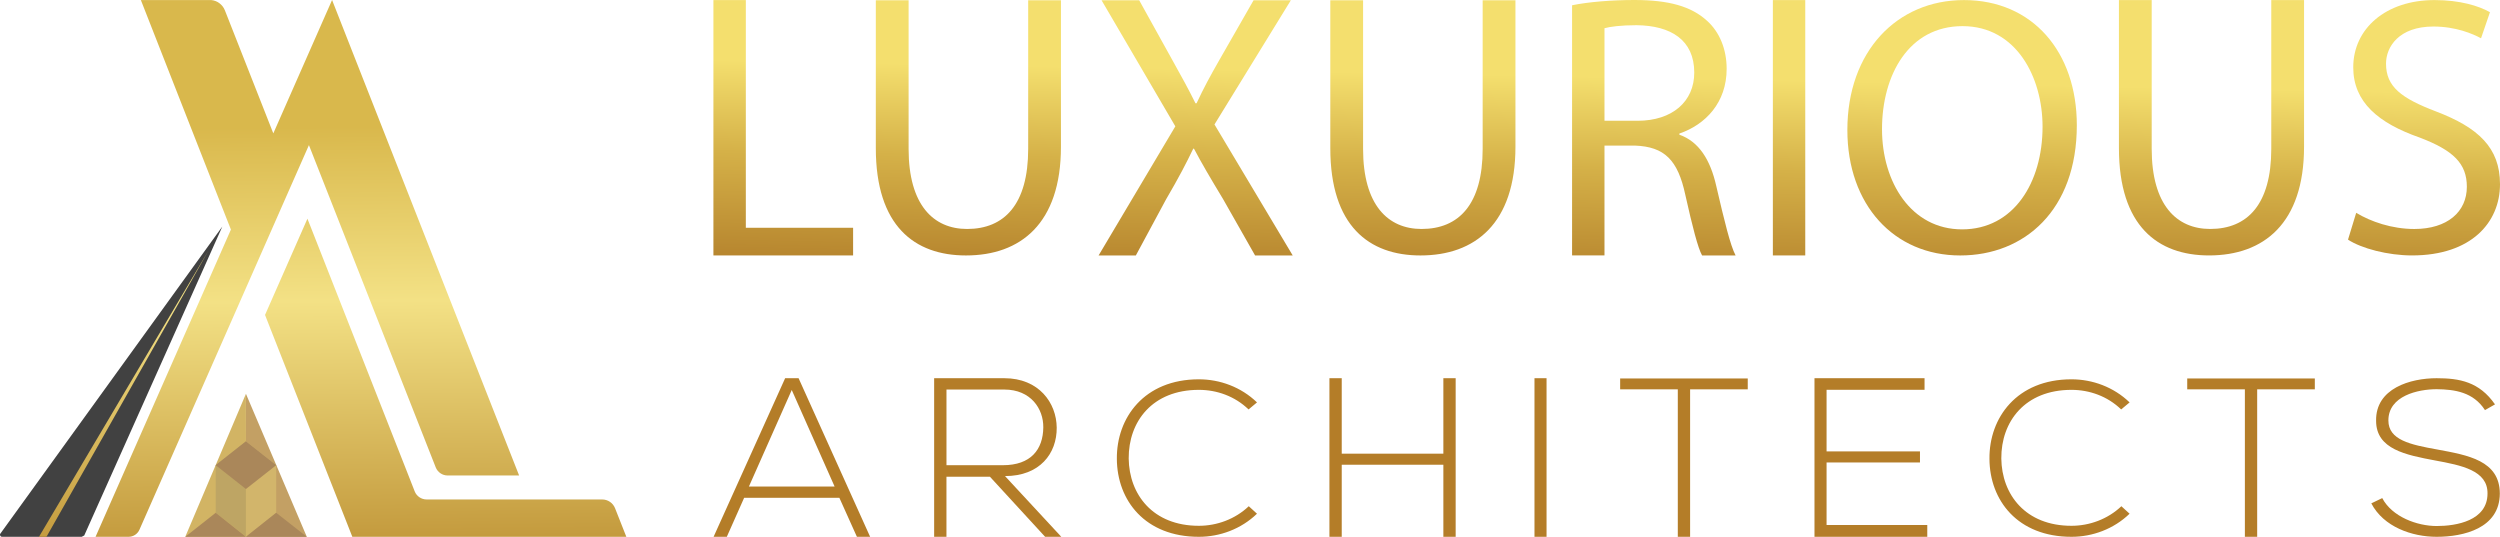
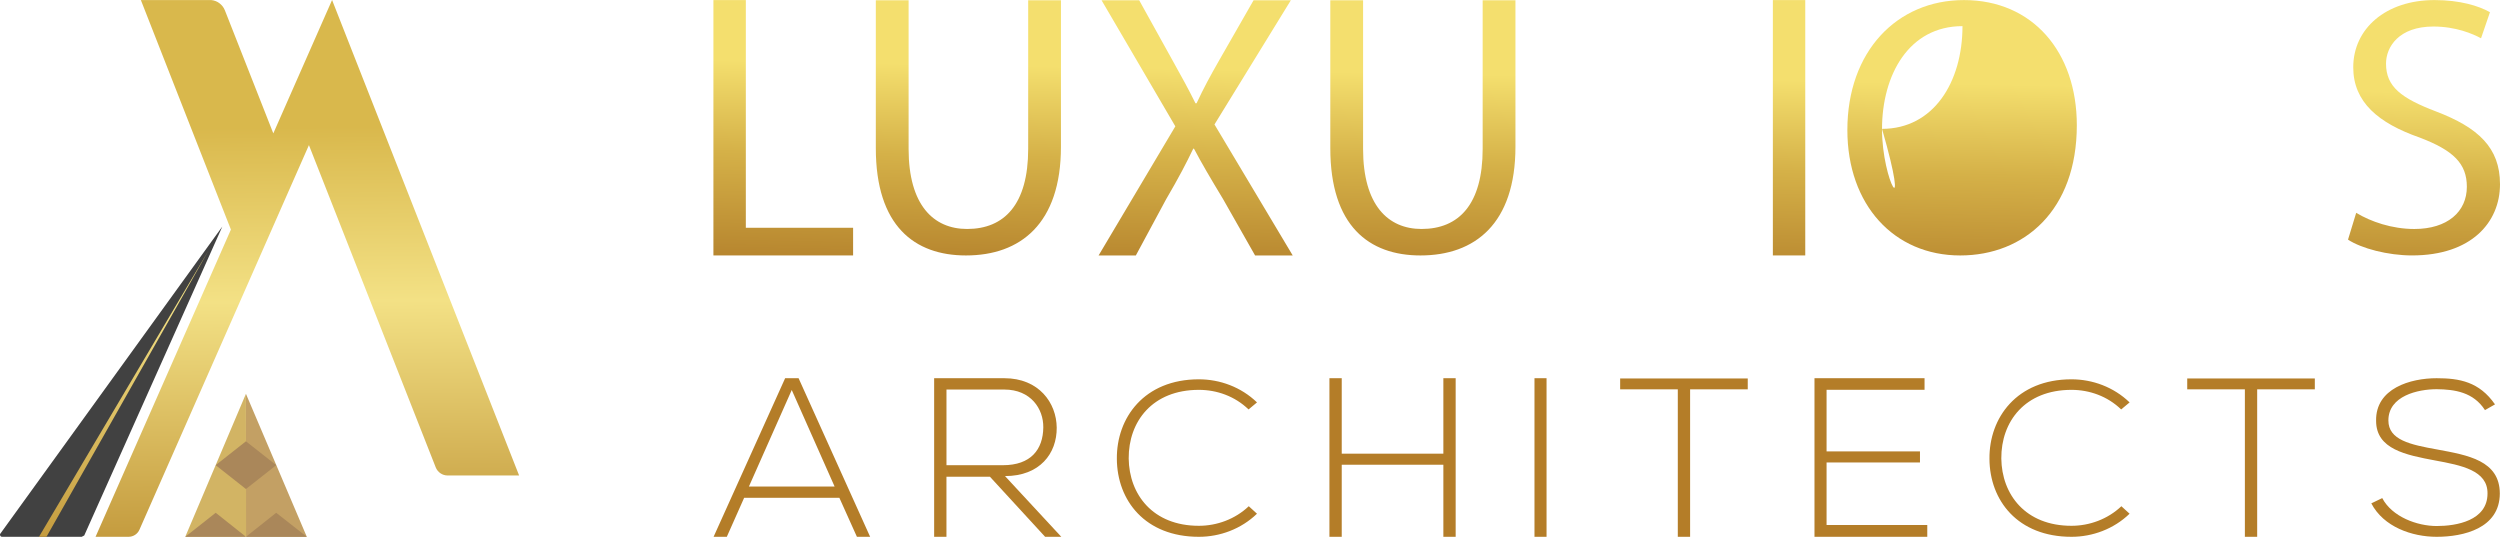
<svg xmlns="http://www.w3.org/2000/svg" version="1.1" id="Layer_1" x="0px" y="0px" viewBox="0 0 1389.9 298.44" style="enable-background:new 0 0 1389.9 298.44;" xml:space="preserve">
  <style type="text/css">
	.st0{fill:url(#SVGID_1_);}
	.st1{fill:url(#SVGID_00000097474570879055293940000000876429508115366786_);}
	.st2{fill:url(#SVGID_00000183218478934977097860000013227229503040086183_);}
	.st3{fill:url(#SVGID_00000028292676569771121470000007332994334012933521_);}
	.st4{fill:url(#SVGID_00000159460664920297287510000006738635864012191662_);}
	.st5{fill:url(#SVGID_00000051374812476452514200000001514444596317671552_);}
	.st6{fill:url(#SVGID_00000093868279674230846100000000967607522972374156_);}
	.st7{fill:url(#SVGID_00000136410950534303559690000000883396403045266576_);}
	.st8{fill:url(#SVGID_00000114771281585906195270000003872892236324145826_);}
	.st9{fill:#B47D28;}
	.st10{fill:#414141;}
	.st11{fill:url(#SVGID_00000148653728902217373520000015571217144119078808_);}
	.st12{fill:url(#XMLID_00000039133075201302168090000014613826537080603804_);}
	.st13{fill:url(#XMLID_00000182489110980084882050000009314705502182652547_);}
	.st14{fill:#301437;}
	.st15{fill:#C3A064;}
	.st16{fill:#D2B464;}
	.st17{fill:#BEA564;}
	.st18{fill:#D2B56B;}
	.st19{fill:#AA875A;}
</style>
  <g>
    <g>
      <g>
        <linearGradient id="SVGID_1_" gradientUnits="userSpaceOnUse" x1="434.041" y1="146.342" x2="436.159" y2="34.107">
          <stop offset="0" style="stop-color:#B5832D" />
          <stop offset="0.549" style="stop-color:#D5B148" />
          <stop offset="1" style="stop-color:#F4DF6E" />
        </linearGradient>
        <polygon class="st0" points="396.63,0.04 414.65,0.04 414.65,126.63 474.29,126.63 474.29,142.01 396.63,142.01    " />
        <linearGradient id="SVGID_00000016759754601583884350000011925555596193669764_" gradientUnits="userSpaceOnUse" x1="536.372" y1="148.273" x2="538.49" y2="36.038">
          <stop offset="0" style="stop-color:#B5832D" />
          <stop offset="0.549" style="stop-color:#D5B148" />
          <stop offset="1" style="stop-color:#F4DF6E" />
        </linearGradient>
        <path style="fill:url(#SVGID_00000016759754601583884350000011925555596193669764_);" d="M571.63,0.15v82.63     c0,30.86-13.25,44.52-33.97,44.52c-18.64,0-32.51-13.25-32.51-44.52V0.15h-18.23v82.22c0,43.29,21.54,59.65,50.12,59.65     c30.24,0,52.81-17.61,52.81-60.48V0.15H571.63z" />
        <linearGradient id="SVGID_00000182515479816560456910000004882730055584162736_" gradientUnits="userSpaceOnUse" x1="664.053" y1="150.682" x2="666.171" y2="38.447">
          <stop offset="0" style="stop-color:#B5832D" />
          <stop offset="0.549" style="stop-color:#D5B148" />
          <stop offset="1" style="stop-color:#F4DF6E" />
        </linearGradient>
        <path style="fill:url(#SVGID_00000182515479816560456910000004882730055584162736_);" d="M696.93,0.16l-19.05,33.26     c-5.18,9.05-8.7,15.57-12.63,23.99h-0.62c-3.73-7.58-7.66-14.73-12.84-23.99L633.35,0.16h-20.92l41.01,70.08l-42.66,71.77h20.71     l16.78-31.15c7.25-12.41,11.18-19.99,15.12-28.2h0.41c4.35,8.21,8.91,16,16.16,27.99l17.81,31.36h20.92l-43.49-72.82l42.45-69.03     H696.93z" />
        <linearGradient id="SVGID_00000142172136310750815660000002632558479878422719_" gradientUnits="userSpaceOnUse" x1="788.954" y1="153.038" x2="791.072" y2="40.803">
          <stop offset="0" style="stop-color:#B5832D" />
          <stop offset="0.549" style="stop-color:#D5B148" />
          <stop offset="1" style="stop-color:#F4DF6E" />
        </linearGradient>
        <path style="fill:url(#SVGID_00000142172136310750815660000002632558479878422719_);" d="M824.3,0.15v82.63     c0,30.86-13.25,44.52-33.97,44.52c-18.64,0-32.51-13.25-32.51-44.52V0.15H739.6v82.22c0,43.29,21.54,59.65,50.12,59.65     c30.24,0,52.81-17.61,52.81-60.48V0.15H824.3z" />
        <linearGradient id="SVGID_00000032609383289955624220000003343151815585886363_" gradientUnits="userSpaceOnUse" x1="917.898" y1="155.471" x2="920.016" y2="43.236">
          <stop offset="0" style="stop-color:#B5832D" />
          <stop offset="0.549" style="stop-color:#D5B148" />
          <stop offset="1" style="stop-color:#F4DF6E" />
        </linearGradient>
-         <path style="fill:url(#SVGID_00000032609383289955624220000003343151815585886363_);" d="M892.03,15.69     c2.9-0.84,9.11-1.68,17.81-1.68c19.05,0.21,32.1,8.16,32.1,26.36c0,16.1-12.22,26.77-31.48,26.77h-18.43V15.69z M874.01,2.93     v139.08h18.02V80.94h16.98c16.36,0.63,23.81,7.95,27.96,27.4c3.93,17.57,7.04,29.7,9.32,33.67h18.63     c-2.89-5.44-6.21-19.03-10.77-38.69c-3.31-14.64-9.73-24.67-20.5-28.44v-0.63c14.7-5.02,26.3-17.36,26.3-35.98     c0-10.88-3.93-20.5-10.97-26.77C940.28,3.56,927.85,0,908.59,0C896.17,0,883.12,1.05,874.01,2.93" />
        <linearGradient id="SVGID_00000064343977253174539680000010918194197317895100_" gradientUnits="userSpaceOnUse" x1="993.025" y1="156.889" x2="995.143" y2="44.654">
          <stop offset="0" style="stop-color:#B5832D" />
          <stop offset="0.549" style="stop-color:#D5B148" />
          <stop offset="1" style="stop-color:#F4DF6E" />
        </linearGradient>
        <rect x="985.64" y="0.04" style="fill:url(#SVGID_00000064343977253174539680000010918194197317895100_);" width="18.01" height="141.97" />
        <linearGradient id="SVGID_00000081638131281777490070000015865061702958055555_" gradientUnits="userSpaceOnUse" x1="1089.192" y1="158.703" x2="1091.31" y2="46.468">
          <stop offset="0" style="stop-color:#B5832D" />
          <stop offset="0.549" style="stop-color:#D5B148" />
          <stop offset="1" style="stop-color:#F4DF6E" />
        </linearGradient>
-         <path style="fill:url(#SVGID_00000081638131281777490070000015865061702958055555_);" d="M1046.32,71.84     c0-30.19,14.91-57.31,44.74-57.31c30.03,0,44.52,28.55,44.52,55.88c0,31.21-16.15,57.11-44.73,57.11     C1062.47,127.52,1046.32,101.21,1046.32,71.84 M1027.06,72.25c0,41.61,25.89,69.77,62.75,69.77c35.62,0,64.82-25.09,64.82-72.42     c0-40.79-24.65-69.56-62.75-69.56C1054.6,0.04,1027.06,28.6,1027.06,72.25" />
+         <path style="fill:url(#SVGID_00000081638131281777490070000015865061702958055555_);" d="M1046.32,71.84     c0-30.19,14.91-57.31,44.74-57.31c0,31.21-16.15,57.11-44.73,57.11     C1062.47,127.52,1046.32,101.21,1046.32,71.84 M1027.06,72.25c0,41.61,25.89,69.77,62.75,69.77c35.62,0,64.82-25.09,64.82-72.42     c0-40.79-24.65-69.56-62.75-69.56C1054.6,0.04,1027.06,28.6,1027.06,72.25" />
        <linearGradient id="SVGID_00000047061687354452383720000011274736931809787570_" gradientUnits="userSpaceOnUse" x1="1227.242" y1="161.308" x2="1229.359" y2="49.073">
          <stop offset="0" style="stop-color:#B5832D" />
          <stop offset="0.549" style="stop-color:#D5B148" />
          <stop offset="1" style="stop-color:#F4DF6E" />
        </linearGradient>
-         <path style="fill:url(#SVGID_00000047061687354452383720000011274736931809787570_);" d="M1262.74,0.05v82.69     c0,30.88-13.25,44.55-33.97,44.55c-18.63,0-32.51-13.26-32.51-44.55V0.05h-18.22v82.27c0,43.31,21.54,59.69,50.11,59.69     c30.24,0,52.81-17.62,52.81-60.51V0.05H1262.74z" />
        <linearGradient id="SVGID_00000117646614678698903030000006272612587725908644_" gradientUnits="userSpaceOnUse" x1="1346.797" y1="163.564" x2="1348.915" y2="51.329">
          <stop offset="0" style="stop-color:#B5832D" />
          <stop offset="0.549" style="stop-color:#D5B148" />
          <stop offset="1" style="stop-color:#F4DF6E" />
        </linearGradient>
        <path style="fill:url(#SVGID_00000117646614678698903030000006272612587725908644_);" d="M1308.31,37.43     c0,19.4,14.08,31.05,36.86,39.02c18.85,7.15,26.3,14.5,26.3,27.37c0,13.89-10.77,23.49-29.21,23.49     c-12.42,0-24.23-4.09-32.31-8.99l-4.55,14.91c7.46,4.9,22.16,8.78,35.62,8.78c32.94,0,48.88-18.38,48.88-39.62     c0-20.23-12.01-31.46-35.62-40.45c-19.26-7.35-27.75-13.69-27.75-26.56c0-9.39,7.25-20.63,26.31-20.63     c12.63,0,21.95,4.08,26.51,6.53l4.97-14.5c-6.21-3.48-16.56-6.74-30.86-6.74C1326.32,0.05,1308.31,15.99,1308.31,37.43" />
      </g>
      <g>
        <path class="st9" d="M440.18,216.82L464,270.48h-47.63L440.18,216.82z M436.51,210.27l-39.78,88.17h7.35l9.63-21.67h52.95     l9.75,21.67h7.35l-39.78-88.17H436.51z" />
        <path class="st9" d="M526.19,216.57h32.18c14.69,0,21.79,10.71,21.66,21.03c-0.13,12.35-6.97,21.03-22.42,21.03h-31.41V216.57z      M519.35,210.27v88.17h6.84v-33.38h24.19l30.66,33.38h8.99l-31.29-33.76c19.38,0,28.88-12.59,28.75-26.95     c-0.13-13.73-9.88-27.46-29.13-27.46H519.35z" />
        <path class="st9" d="M620.93,255.15c0.13,23.11,15.71,43.29,45.6,43.29c11.65,0,23.44-4.28,32.3-12.84l-4.56-4.16     c-7.6,7.21-17.74,10.88-27.74,10.88c-25.59,0-38.76-17.37-39.02-37.42c-0.13-20.55,13.18-38.16,39.02-38.16     c10.01,0,20.02,3.55,27.62,10.89l4.69-3.91c-8.86-8.56-20.65-12.84-32.3-12.84C636.13,210.88,620.68,232.28,620.93,255.15" />
        <polygon class="st9" points="802.45,210.27 802.45,252.22 745.95,252.22 745.95,210.27 739.11,210.27 739.11,298.44      745.95,298.44 745.95,258.39 802.45,258.39 802.45,298.44 809.29,298.44 809.29,210.27    " />
        <rect x="853.11" y="210.27" class="st9" width="6.71" height="88.17" />
        <polygon class="st9" points="900.74,210.4 900.74,216.45 932.79,216.45 932.79,298.44 939.63,298.44 939.63,216.45      971.68,216.45 971.68,210.4    " />
        <polygon class="st9" points="1008.78,210.27 1008.78,298.44 1071.49,298.44 1071.49,291.89 1015.5,291.89 1015.5,257.13      1067.43,257.13 1067.43,250.96 1015.5,250.96 1015.5,216.7 1069.97,216.7 1069.97,210.27    " />
        <path class="st9" d="M1106.06,255.15c0.13,23.11,15.71,43.29,45.6,43.29c11.66,0,23.44-4.28,32.3-12.84l-4.56-4.16     c-7.6,7.21-17.74,10.88-27.74,10.88c-25.59,0-38.76-17.37-39.01-37.42c-0.13-20.55,13.17-38.16,39.01-38.16     c10.01,0,20.02,3.55,27.62,10.89l4.69-3.91c-8.87-8.56-20.65-12.84-32.3-12.84C1121.26,210.88,1105.81,232.28,1106.06,255.15" />
        <polygon class="st9" points="1216.01,210.4 1216.01,216.45 1248.06,216.45 1248.06,298.44 1254.9,298.44 1254.9,216.45      1286.95,216.45 1286.95,210.4    " />
        <path class="st9" d="M1321.02,233.99c0,15.78,16.59,18.96,32.81,22.01c14.57,2.69,29.26,5.5,29.13,18.35     c0,15.16-17.35,18.1-28.25,18.1s-24.83-5.13-30.28-15.53l-6.08,2.93c6.84,13.09,22.55,18.59,36.36,18.59     c14.82,0,34.96-4.65,35.09-23.97c0-18.47-17.74-21.4-34.84-24.58c-14.95-2.69-27.11-5.26-27.11-16.14     c0-13.7,16.47-17.37,26.85-17.37c10.01,0.12,20.39,1.59,26.85,11.62l5.57-3.18c-8.74-12.6-19.76-14.55-32.43-14.55     C1340.14,210.26,1320.64,215.89,1321.02,233.99" />
      </g>
    </g>
    <g>
      <path id="XMLID_18_" class="st10" d="M46.84,297.7l76.77-171.75L0.21,296.66c-0.54,0.74-0.01,1.78,0.91,1.78h14.91h29.4" />
      <g>
        <linearGradient id="SVGID_00000070837105012890034800000004205311311556914876_" gradientUnits="userSpaceOnUse" x1="248.422" y1="309.263" x2="246.304" y2="69.969">
          <stop offset="0" style="stop-color:#C09538" />
          <stop offset="0.595" style="stop-color:#F3E185" />
          <stop offset="1" style="stop-color:#D9B84C" />
        </linearGradient>
-         <path style="fill:url(#SVGID_00000070837105012890034800000004205311311556914876_);" d="M348.22,298.44H195.88l-8.17-20.76     l-5.55-14.08L174,242.84l-16.55-42.04l-7.61-19.35l-2.49-6.36l23.57-53.5l2.51,6.36l18.97,48.23l26.23,66.66l8.17,20.76     l3.75,9.57c1.06,2.72,3.71,4.51,6.64,4.51h97.6c3.16,0,6.01,1.94,7.17,4.9L348.22,298.44z" />
        <linearGradient id="XMLID_00000173131908181768015430000013315034060720681637_" gradientUnits="userSpaceOnUse" x1="171.127" y1="309.947" x2="169.01" y2="70.653">
          <stop offset="0" style="stop-color:#C09538" />
          <stop offset="0.595" style="stop-color:#F3E185" />
          <stop offset="1" style="stop-color:#D9B84C" />
        </linearGradient>
        <path id="XMLID_93_" style="fill:url(#XMLID_00000173131908181768015430000013315034060720681637_);" d="M161.05,53.49     l-9.1,20.67l-6.11-15.54L125.01,5.71c-1.25-3.17-4.3-5.43-7.72-5.69H78.31l43.96,112.08l6.11,15.54L70.1,259.9l-2.05,4.65     l-14.93,33.89h18.35c2.62,0,5-1.54,6.05-3.94l15.25-34.6l8.17-18.53l38.13-86.53l23.56-53.49l9.12-20.67l34.13,86.73l29.97,76.19     l6.39,16.23c1.07,2.73,3.71,4.52,6.64,4.52h39.73l-8.17-20.75l-39.66-100.8l-45.48-115.6L184.62,0L161.05,53.49z" />
        <linearGradient id="XMLID_00000014600089822674534040000005234413912663491759_" gradientUnits="userSpaceOnUse" x1="69.636" y1="310.846" x2="67.519" y2="71.552">
          <stop offset="0" style="stop-color:#C09538" />
          <stop offset="0.595" style="stop-color:#F3E185" />
          <stop offset="1" style="stop-color:#D9B84C" />
        </linearGradient>
        <polygon id="XMLID_17_" style="fill:url(#XMLID_00000014600089822674534040000005234413912663491759_);" points="115.98,139.17      21.67,298.44 25.84,298.44    " />
      </g>
      <g>
        <polygon id="XMLID_14_" class="st15" points="136.73,218.94 170.57,298.43 136.73,298.43    " />
        <polyline id="XMLID_8_" class="st16" points="136.73,218.94 103,298.43 136.83,298.43    " />
-         <polyline id="XMLID_7_" class="st17" points="136.73,245.35 119.92,258.6 119.92,285.08 136.73,298.33    " />
-         <polyline id="XMLID_6_" class="st18" points="136.73,298.44 153.55,285.08 153.55,258.6 136.73,245.35    " />
        <polygon id="XMLID_5_" class="st19" points="119.92,258.6 119.92,258.63 136.73,271.88 153.55,258.63 153.55,258.6      136.73,245.35    " />
        <polyline id="XMLID_2_" class="st19" points="103,298.43 119.92,285.08 136.73,298.43 153.55,285.08 170.57,298.43    " />
      </g>
    </g>
  </g>
</svg>